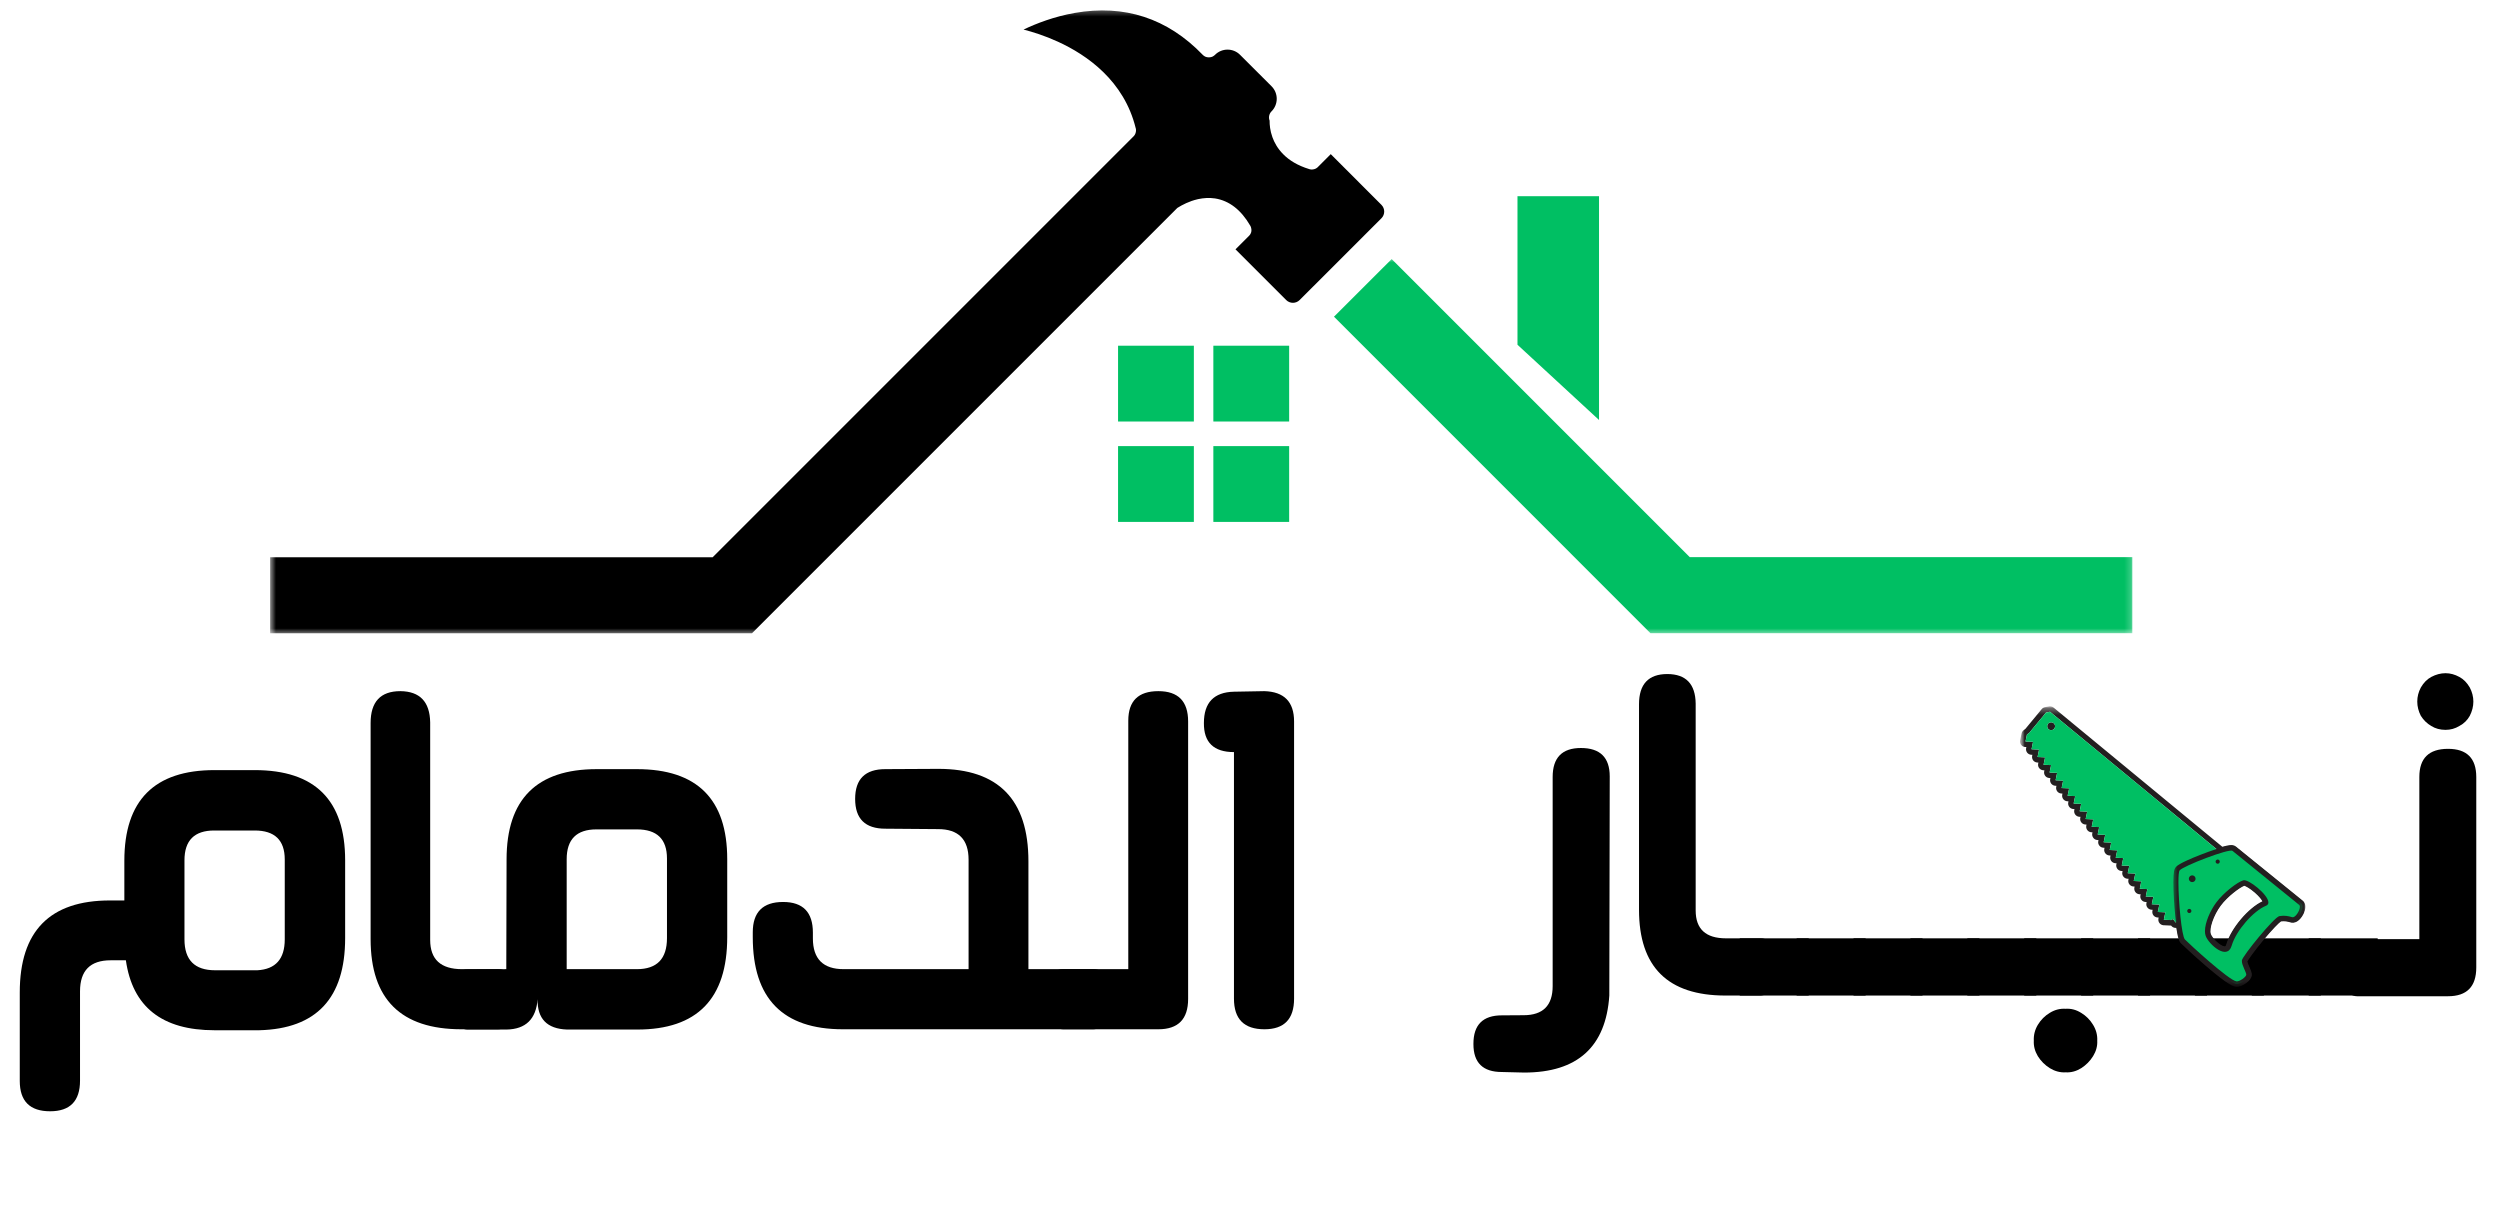
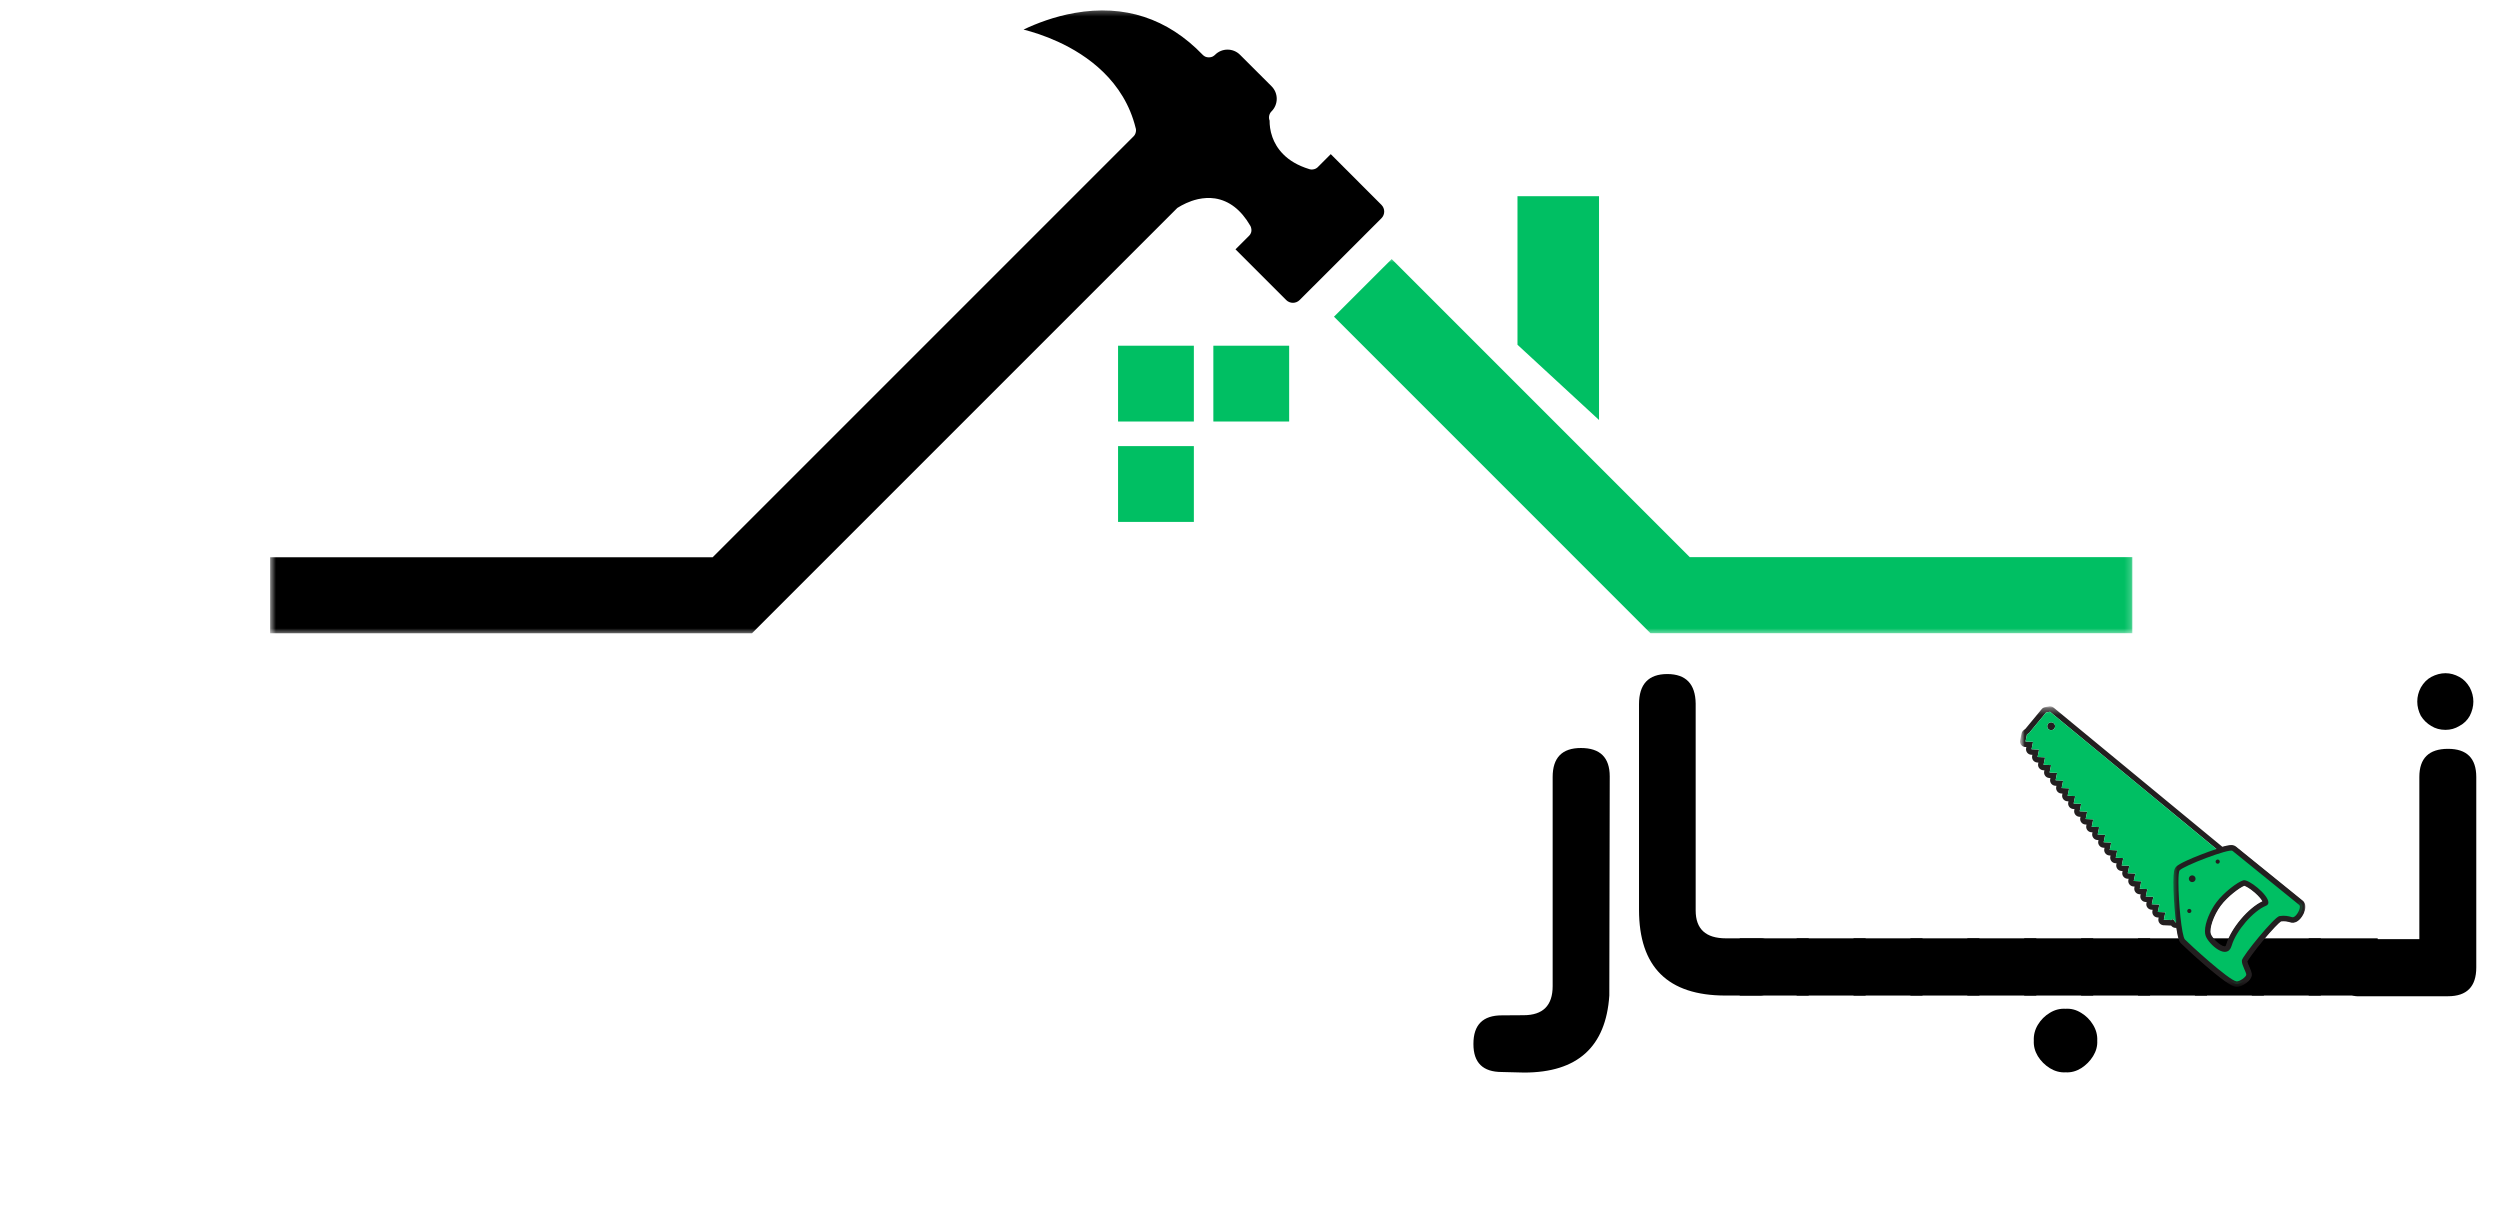
<svg xmlns="http://www.w3.org/2000/svg" width="376" height="182" viewBox="0 0 376 182" fill="none">
  <mask id="mask0_193_469" style="mask-type:luminance" maskUnits="userSpaceOnUse" x="0" y="0" width="376" height="182">
    <path d="M376 0H0V181.333H376V0Z" fill="white" />
  </mask>
  <g mask="url(#mask0_193_469)">
    <mask id="mask1_193_469" style="mask-type:luminance" maskUnits="userSpaceOnUse" x="0" y="81" width="202" height="99">
      <path d="M0.104 81.334H201.333V180H0.104V81.334Z" fill="white" />
    </mask>
    <g mask="url(#mask1_193_469)">
      <mask id="mask2_193_469" style="mask-type:luminance" maskUnits="userSpaceOnUse" x="0" y="81" width="202" height="99">
-         <path d="M201.333 81.334H0V180H201.333V81.334Z" fill="white" />
-       </mask>
+         </mask>
      <g mask="url(#mask2_193_469)">
        <path d="M32.264 115.824H38.306C47.374 115.824 51.91 120.345 51.91 129.386V141.095C51.91 150.11 47.603 154.73 38.993 154.949H32.264C24.374 154.949 19.931 151.444 18.931 144.428H16.639C13.566 144.428 12.035 145.985 12.035 149.095V162.532C12.035 165.6 10.535 167.136 7.535 167.136C4.493 167.136 2.973 165.615 2.973 162.574V149.261C2.973 140.042 7.493 135.428 16.535 135.428H18.702V129.449C18.702 120.365 23.223 115.824 32.264 115.824ZM42.827 141.282V129.261C42.827 126.36 41.316 124.907 38.306 124.907H32.223C29.233 124.907 27.744 126.402 27.744 129.386V141.282C27.744 144.381 29.275 145.928 32.348 145.928H38.702C41.452 145.777 42.827 144.23 42.827 141.282Z" fill="black" />
        <path d="M69.49 145.761H74.99C76.501 145.761 77.23 147.282 77.178 150.324C77.178 153.313 76.412 154.803 74.886 154.803H69.407C60.292 154.803 55.74 150.282 55.74 141.24V108.74C55.74 105.548 57.23 103.949 60.219 103.949C63.147 103.98 64.641 105.542 64.699 108.636V141.365C64.699 144.298 66.292 145.761 69.49 145.761Z" fill="black" />
        <path d="M89.75 115.678H95.792C104.844 115.678 109.375 120.193 109.375 129.219V140.949C109.375 150.214 104.859 154.844 95.833 154.844H85.271C82.271 154.735 80.797 153.214 80.854 150.282C80.63 153.271 79.073 154.792 76.188 154.844H70.333C68.849 154.844 68.104 153.324 68.104 150.282C68.078 147.298 68.807 145.803 70.292 145.803L76.146 145.761L76.188 129.261C76.188 120.209 80.708 115.678 89.75 115.678ZM100.313 141.094V129.115C100.313 126.199 98.802 124.74 95.792 124.74H89.708C86.719 124.74 85.229 126.235 85.229 129.219V145.761H95.792C98.802 145.761 100.313 144.209 100.313 141.094Z" fill="black" />
        <path d="M154.675 145.761H164.529C166.029 145.761 166.748 147.282 166.696 150.324C166.696 153.313 165.93 154.803 164.404 154.803H126.779C117.738 154.803 113.217 150.188 113.217 140.949V140.22C113.217 137.178 114.738 135.657 117.779 135.657C120.764 135.657 122.258 137.194 122.258 140.261V141.136C122.258 144.22 123.8 145.761 126.883 145.761H145.675V129.303C145.675 126.235 144.144 124.699 141.092 124.699L133.154 124.636C130.123 124.636 128.613 123.147 128.613 120.157C128.613 117.173 130.123 115.678 133.154 115.678L141.133 115.636C150.16 115.636 154.675 120.272 154.675 129.532V145.761Z" fill="black" />
        <path d="M169.694 108.386C169.694 105.428 171.199 103.949 174.215 103.949C177.199 103.949 178.694 105.47 178.694 108.511V150.24C178.694 153.282 177.199 154.803 174.215 154.803H159.923C158.454 154.803 157.689 153.282 157.632 150.24C157.605 147.256 158.335 145.761 159.819 145.761H169.694V108.386Z" fill="black" />
        <path d="M185.588 104.032L190.15 103.949C193.135 104.032 194.629 105.553 194.629 108.511V150.199C194.629 153.272 193.14 154.803 190.171 154.803C187.114 154.803 185.588 153.272 185.588 150.199V113.115C182.546 113.115 181.036 111.657 181.067 108.74C181.067 105.673 182.572 104.105 185.588 104.032Z" fill="black" />
      </g>
    </g>
    <mask id="mask3_193_469" style="mask-type:luminance" maskUnits="userSpaceOnUse" x="298" y="104" width="25" height="78">
      <path d="M298.666 104H322.666V181.12H298.666V104Z" fill="white" />
    </mask>
    <g mask="url(#mask3_193_469)">
      <mask id="mask4_193_469" style="mask-type:luminance" maskUnits="userSpaceOnUse" x="298" y="104" width="25" height="78">
        <path d="M322.666 104H298.666V181.333H322.666V104Z" fill="white" />
      </mask>
      <g mask="url(#mask4_193_469)">
        <path d="M310.676 151.72C311.478 151.667 312.249 151.865 312.989 152.324C313.739 152.772 314.343 153.376 314.801 154.136C315.259 154.886 315.468 155.688 315.426 156.532C315.468 157.324 315.259 158.095 314.801 158.845C314.343 159.584 313.744 160.188 313.009 160.657C312.27 161.115 311.494 161.324 310.676 161.282C309.843 161.324 309.051 161.115 308.301 160.657C307.551 160.188 306.947 159.584 306.489 158.845C306.041 158.095 305.843 157.324 305.884 156.532C305.843 155.688 306.041 154.886 306.489 154.136C306.947 153.376 307.551 152.772 308.301 152.324C309.051 151.865 309.843 151.667 310.676 151.72Z" fill="black" />
      </g>
    </g>
    <mask id="mask5_193_469" style="mask-type:luminance" maskUnits="userSpaceOnUse" x="220" y="80" width="156" height="95">
      <path d="M220 80H375.146V174.667H220V80Z" fill="white" />
    </mask>
    <g mask="url(#mask5_193_469)">
      <mask id="mask6_193_469" style="mask-type:luminance" maskUnits="userSpaceOnUse" x="220" y="80" width="156" height="95">
        <path d="M376 80H220V174.667H376V80Z" fill="white" />
      </mask>
      <g mask="url(#mask6_193_469)">
        <path d="M237.77 112.5C240.656 112.5 242.104 113.928 242.104 116.771L242.041 149.73C241.525 157.448 237.255 161.313 229.229 161.313L225.874 161.23C223.031 161.23 221.604 159.834 221.604 157.042V156.98C221.604 154.131 223.031 152.709 225.874 152.709L229.145 152.688C232.062 152.688 233.52 151.23 233.52 148.313V116.855C233.52 113.954 234.937 112.5 237.77 112.5Z" fill="black" />
        <path d="M259.591 141.125H264.841C266.268 141.125 266.956 142.573 266.904 145.459C266.904 148.308 266.174 149.73 264.716 149.73H259.508C250.841 149.73 246.508 145.433 246.508 136.834V105.917C246.508 102.891 247.93 101.375 250.779 101.375C253.57 101.391 254.987 102.87 255.029 105.813V136.938C255.029 139.73 256.549 141.125 259.591 141.125Z" fill="black" />
        <path d="M261.656 149.73V141.125H272.031V149.73H261.656Z" fill="black" />
-         <path d="M270.215 149.73V141.125H280.59V149.73H270.215Z" fill="black" />
+         <path d="M270.215 149.73V141.125H280.59V149.73Z" fill="black" />
        <path d="M278.771 149.73V141.125H289.146V149.73H278.771Z" fill="black" />
        <path d="M287.328 149.73V141.125H297.703V149.73H287.328Z" fill="black" />
        <path d="M295.887 149.73V141.125H306.262V149.73H295.887Z" fill="black" />
        <path d="M304.443 149.73V141.125H314.818V149.73H304.443Z" fill="black" />
        <path d="M313 149.73V141.125H323.375V149.73H313Z" fill="black" />
        <path d="M321.559 149.73V141.125H331.934V149.73H321.559Z" fill="black" />
        <path d="M330.115 149.73V141.125H340.49V149.73H330.115Z" fill="black" />
        <path d="M338.672 149.73V141.125H349.047V149.73H338.672Z" fill="black" />
        <path d="M347.23 149.73V141.125H357.605V149.73H347.23Z" fill="black" />
        <path d="M363.869 116.855C363.869 114.037 365.307 112.625 368.182 112.625C371.015 112.625 372.432 114.042 372.432 116.875V145.5C372.432 148.391 371.015 149.834 368.182 149.834H354.515C353.114 149.834 352.411 148.417 352.411 145.584C352.359 142.698 353.046 141.25 354.473 141.25H363.869V116.855ZM367.807 109.771C366.999 109.771 366.286 109.579 365.661 109.188C365.036 108.829 364.515 108.323 364.098 107.667C363.734 106.959 363.557 106.245 363.557 105.521C363.557 104.787 363.734 104.079 364.098 103.396C364.515 102.678 365.036 102.146 365.661 101.813C366.369 101.438 367.083 101.25 367.807 101.25C368.515 101.25 369.208 101.438 369.89 101.813C370.515 102.146 371.036 102.678 371.453 103.396C371.812 104.079 371.994 104.787 371.994 105.521C371.994 106.245 371.812 106.959 371.453 107.667C371.088 108.323 370.567 108.829 369.89 109.188C369.249 109.579 368.557 109.771 367.807 109.771Z" fill="black" />
      </g>
    </g>
    <mask id="mask7_193_469" style="mask-type:luminance" maskUnits="userSpaceOnUse" x="303" y="106" width="44" height="43">
      <path d="M303.625 106.183H347V148.537H303.625V106.183Z" fill="white" />
    </mask>
    <g mask="url(#mask7_193_469)">
      <mask id="mask8_193_469" style="mask-type:luminance" maskUnits="userSpaceOnUse" x="302" y="105" width="46" height="45">
        <path d="M347.999 105.333H302.666V149.333H347.999V105.333Z" fill="white" />
      </mask>
      <g mask="url(#mask8_193_469)">
        <mask id="mask9_193_469" style="mask-type:luminance" maskUnits="userSpaceOnUse" x="303" y="106" width="44" height="43">
          <path d="M303.625 106.183H346.984V148.526H303.625V106.183Z" fill="white" />
        </mask>
        <g mask="url(#mask9_193_469)">
          <path d="M340.27 135.557C340.135 135.302 339.796 134.844 339.145 134.271C338.406 133.625 337.781 133.292 337.541 133.219C336.838 133.495 335.036 134.818 333.994 136.219C332.926 137.656 332.223 139.693 332.515 140.495C332.728 141.073 333.864 142.245 334.562 142.333C334.656 142.344 334.744 142.354 334.848 141.99C335.557 139.599 338.14 136.557 340.27 135.557ZM308.421 106.229C308.577 106.245 308.723 106.307 308.848 106.412L325.202 119.901L325.307 119.99L334.239 127.354C335.176 127.094 335.541 127.083 335.77 127.109C335.973 127.135 336.15 127.208 336.291 127.328C336.494 127.495 338.202 128.875 340.176 130.474C342.796 132.594 345.76 134.99 346.327 135.458C346.546 135.635 346.999 136.177 346.515 137.302C346.192 138.042 345.52 138.875 344.676 138.771C344.619 138.766 344.562 138.75 344.504 138.734C344.281 138.672 344.046 138.604 343.801 138.578C343.562 138.547 343.322 138.547 343.057 138.583C342.765 138.781 341.838 139.688 340.353 141.469C339.004 143.099 338.192 144.245 338.004 144.599C338.031 144.807 338.234 145.266 338.338 145.5C338.551 145.99 338.708 146.339 338.661 146.714C338.603 147.135 338.286 147.547 337.713 147.943C337.338 148.198 336.786 148.484 336.275 148.422H336.27C335.947 148.38 335.275 148.281 331.775 145.281C329.989 143.745 328.353 142.219 328.01 141.865C327.848 141.693 327.593 141.422 327.312 139.547C327.244 139.557 327.176 139.557 327.109 139.547C326.895 139.521 326.692 139.412 326.557 139.234L326.536 139.208L325.4 139.156C325.379 139.156 325.359 139.151 325.333 139.151C325.119 139.12 324.921 139.01 324.786 138.833C324.635 138.646 324.583 138.396 324.629 138.162L324.666 137.995L324.499 137.99C324.473 137.99 324.452 137.984 324.432 137.984C324.213 137.958 324.015 137.844 323.879 137.672C323.734 137.479 323.676 137.234 323.723 136.995L323.76 136.833L323.593 136.823C323.572 136.823 323.546 136.823 323.525 136.818C323.312 136.792 323.114 136.677 322.978 136.505C322.827 136.313 322.77 136.068 322.822 135.828L322.853 135.667L322.687 135.656C322.666 135.656 322.645 135.656 322.624 135.651C322.406 135.625 322.208 135.516 322.072 135.339C321.921 135.146 321.869 134.901 321.916 134.662L321.952 134.5L321.786 134.495C321.76 134.49 321.739 134.49 321.718 134.49C321.499 134.458 321.301 134.349 321.166 134.172C321.02 133.984 320.963 133.734 321.01 133.5L321.046 133.333L320.879 133.328C320.859 133.328 320.833 133.323 320.812 133.323C320.598 133.297 320.4 133.182 320.265 133.01C320.114 132.818 320.057 132.568 320.109 132.333L320.14 132.167L319.973 132.162C319.952 132.162 319.932 132.156 319.906 132.156C319.692 132.13 319.494 132.016 319.359 131.844C319.208 131.651 319.15 131.401 319.202 131.167L319.234 131.005L319.067 130.995C319.046 130.995 319.025 130.995 319.004 130.99C318.786 130.964 318.588 130.849 318.452 130.677C318.307 130.484 318.249 130.24 318.296 130L318.333 129.839L318.166 129.828C318.14 129.828 318.119 129.828 318.098 129.823C317.879 129.797 317.682 129.682 317.546 129.51C317.4 129.318 317.343 129.073 317.39 128.833L317.426 128.672L317.26 128.662C317.239 128.662 317.213 128.662 317.192 128.656C316.978 128.63 316.781 128.516 316.645 128.344C316.494 128.151 316.437 127.906 316.489 127.667L316.52 127.505L316.353 127.5C316.333 127.495 316.312 127.495 316.286 127.49C316.072 127.464 315.874 127.354 315.739 127.177C315.588 126.984 315.531 126.74 315.583 126.505L315.614 126.344L315.452 126.339C315.432 126.339 315.411 126.333 315.39 126.333C315.176 126.307 314.978 126.198 314.843 126.026V126.021L314.833 126.01C314.687 125.818 314.629 125.573 314.676 125.339L314.708 125.177L314.551 125.172C314.531 125.172 314.504 125.172 314.484 125.167C314.265 125.141 314.067 125.026 313.937 124.854C313.786 124.662 313.728 124.417 313.781 124.177L313.812 124.016L313.645 124.005C313.624 124.005 313.603 124.005 313.577 124C313.364 123.974 313.166 123.865 313.031 123.688C312.879 123.495 312.822 123.25 312.874 123.01L312.906 122.849L312.739 122.844C312.718 122.839 312.697 122.839 312.676 122.839C312.458 122.807 312.26 122.698 312.124 122.521C311.978 122.333 311.921 122.083 311.968 121.849L312.004 121.682L311.838 121.677C311.817 121.677 311.791 121.672 311.77 121.672C311.551 121.641 311.353 121.531 311.223 121.359C311.072 121.167 311.015 120.917 311.067 120.682L311.098 120.521L310.932 120.51C310.911 120.51 310.89 120.51 310.864 120.505C310.65 120.479 310.452 120.365 310.317 120.193C310.166 120 310.109 119.75 310.161 119.516L310.192 119.354L310.025 119.344C310.004 119.344 309.984 119.344 309.963 119.339C309.744 119.313 309.546 119.198 309.411 119.026C309.265 118.833 309.208 118.589 309.254 118.349L309.291 118.188L309.119 118.177C309.098 118.177 309.077 118.177 309.057 118.172C308.838 118.146 308.64 118.031 308.504 117.859C308.359 117.667 308.301 117.422 308.348 117.182L308.385 117.021L308.218 117.016C308.197 117.01 308.171 117.01 308.15 117.005C307.937 116.979 307.734 116.87 307.603 116.693C307.452 116.5 307.395 116.255 307.447 116.016L307.478 115.854L307.312 115.849C307.291 115.844 307.27 115.844 307.244 115.839C307.031 115.813 306.833 115.703 306.697 115.526C306.546 115.339 306.489 115.089 306.541 114.854L306.572 114.688L306.406 114.682C306.385 114.682 306.364 114.677 306.343 114.677C306.124 114.646 305.926 114.537 305.791 114.365C305.645 114.172 305.588 113.922 305.635 113.688L305.671 113.521L305.504 113.516C305.478 113.516 305.458 113.51 305.437 113.51C305.218 113.484 305.02 113.37 304.885 113.198C304.739 113.005 304.682 112.755 304.728 112.521L304.765 112.354L304.598 112.349C304.577 112.349 304.551 112.344 304.531 112.344C304.317 112.318 304.119 112.203 303.984 112.031C303.833 111.839 303.775 111.594 303.827 111.354L304.041 110.318C304.083 110.125 304.187 109.953 304.343 109.833L304.619 109.62L304.629 109.609L307.072 106.651C307.202 106.49 307.385 106.385 307.588 106.354C307.76 106.328 307.937 106.292 308.109 106.25C308.213 106.219 308.322 106.214 308.421 106.229ZM334.458 143.151C333.395 143.021 332.041 141.599 331.739 140.776C331.291 139.557 332.223 137.214 333.333 135.724C334.437 134.24 336.499 132.667 337.395 132.396C337.447 132.38 337.515 132.375 337.593 132.385C338.77 132.537 342.301 135.62 340.801 136.229C338.926 136.99 336.322 139.927 335.645 142.224C335.421 142.979 334.978 143.219 334.458 143.151ZM308.416 109.813C308.265 109.797 308.119 109.719 308.02 109.589C307.822 109.328 307.869 108.958 308.124 108.755C308.254 108.656 308.411 108.62 308.562 108.635C308.713 108.656 308.859 108.734 308.958 108.859C309.161 109.12 309.114 109.495 308.853 109.693C308.723 109.797 308.567 109.833 308.416 109.813ZM308.322 107.047C308.119 107.099 307.916 107.146 307.713 107.177L305.14 110.292L305.124 110.271L304.853 110.484L304.635 111.521L305.77 111.573L305.541 112.688L306.676 112.74L306.447 113.854L307.583 113.906L307.348 115.021L308.489 115.073L308.254 116.188L309.39 116.24L309.161 117.354L310.296 117.406L310.067 118.521L311.202 118.568L310.968 119.682L312.109 119.734L311.874 120.849L313.01 120.901L312.781 122.016L313.916 122.068L313.682 123.182L314.822 123.234L314.588 124.349L315.723 124.396L315.713 124.464L315.702 124.469L315.489 125.505H315.494V125.51L316.588 125.563L316.598 125.557H316.624L316.39 126.672L316.583 126.682L317.531 126.724L317.296 127.839L318.432 127.891L318.202 129.005L319.338 129.057L319.109 130.172L320.244 130.219L320.01 131.333L321.15 131.385L320.916 132.5L322.051 132.552L321.822 133.667L322.958 133.719L322.728 134.833L323.864 134.885L323.629 136L324.765 136.047L324.536 137.162L325.671 137.214L325.437 138.328L326.572 138.38L326.801 138.203L327.213 138.729L328.01 138.547C328.182 139.958 328.395 141.068 328.609 141.292C329.275 141.984 335.234 147.458 336.379 147.604C336.791 147.651 337.796 146.964 337.838 146.609C337.885 146.26 337.098 145.099 337.182 144.438C337.265 143.781 342.051 137.906 342.827 137.781C343.239 137.714 343.583 137.714 343.906 137.755C344.192 137.792 344.458 137.859 344.734 137.943C344.749 137.943 344.765 137.948 344.781 137.948C345.369 138.026 346.192 136.417 345.801 136.099C344.801 135.271 336.239 128.354 335.765 127.969C335.744 127.948 335.713 127.938 335.666 127.932C335.416 127.901 334.817 128.037 334.051 128.271L324.781 120.625L324.676 120.542L308.322 107.047Z" fill="#231F20" />
        </g>
        <path d="M308.02 109.589C308.223 109.849 308.593 109.896 308.854 109.693C309.114 109.495 309.161 109.12 308.958 108.86C308.76 108.605 308.385 108.558 308.124 108.756C307.869 108.959 307.822 109.329 308.02 109.589ZM307.713 107.178C307.916 107.146 308.119 107.099 308.322 107.047L335.171 129.198L331.843 134.803L328.791 138.37L327.213 138.73L326.801 138.204L326.572 138.381L325.437 138.329L325.671 137.214L324.536 137.162L324.765 136.047L323.63 136L323.864 134.886L322.729 134.834L322.958 133.719L321.822 133.667L322.051 132.553L320.916 132.5L321.15 131.386L320.01 131.334L320.244 130.219L319.109 130.172L319.338 129.058L318.202 129.006L318.432 127.891L317.296 127.839L317.531 126.724L316.39 126.672L316.624 125.558H316.598L316.588 125.563L315.494 125.511V125.506H315.489L315.702 124.469L315.713 124.464L315.723 124.396L314.588 124.349L314.822 123.235L313.682 123.183L313.916 122.068L312.781 122.016L313.01 120.902L311.874 120.849L312.109 119.735L310.968 119.683L311.202 118.568L310.067 118.521L310.296 117.407L309.161 117.355L309.39 116.24L308.255 116.188L308.489 115.073L307.348 115.021L307.583 113.907L306.447 113.855L306.676 112.74L305.541 112.688L305.77 111.573L304.635 111.521L304.854 110.485L305.124 110.271L305.14 110.292L307.713 107.178Z" fill="#00BF63" />
        <path d="M340.787 135.73C340.787 135.782 340.787 135.828 340.662 135.881C338.631 136.698 335.969 139.792 335.282 142.12C335.089 142.771 334.766 142.782 334.646 142.787C333.777 142.813 332.386 141.433 332.094 140.646C332.037 140.485 332.006 140.276 332.006 140.042C332.006 138.943 332.688 137.224 333.636 135.953C334.745 134.459 336.745 132.985 337.506 132.761C337.662 132.735 338.407 133.047 339.381 133.886C340.35 134.719 340.787 135.427 340.787 135.73ZM327.256 132.719C327.256 135.073 327.662 140.849 328.339 141.552C328.641 141.87 334.954 147.802 336.334 147.98C336.735 148.026 337.256 147.709 337.459 147.573C337.719 147.391 338.167 147.037 338.214 146.662C338.219 146.636 338.219 146.61 338.219 146.584C338.219 146.344 338.089 146.052 337.928 145.683C337.761 145.302 337.558 144.839 337.558 144.542C337.558 144.526 337.558 144.516 337.558 144.5C337.782 143.787 342.12 138.464 342.907 138.151C343.631 138.037 344.115 138.157 344.631 138.302C344.798 138.355 345.058 138.36 345.37 138.125C345.85 137.771 346.287 136.938 346.287 136.381C346.287 136.068 346.157 135.896 346.048 135.808C345.469 135.334 342.48 132.912 339.839 130.776C337.891 129.198 336.209 127.839 336.006 127.672C335.834 127.532 335.594 127.537 335.381 127.563C333.912 127.73 328.063 129.959 327.511 130.677C327.423 130.797 327.256 131.016 327.256 132.719Z" fill="#00BF63" />
        <mask id="mask10_193_469" style="mask-type:luminance" maskUnits="userSpaceOnUse" x="326" y="126" width="21" height="23">
          <path d="M326.666 126.667H346.666V148.526H326.666V126.667Z" fill="white" />
        </mask>
        <g mask="url(#mask10_193_469)">
          <path d="M332.385 140.042C332.385 140.235 332.406 140.396 332.453 140.516C332.708 141.219 334.01 142.427 334.63 142.406C334.677 142.401 334.802 142.401 334.917 142.011C335.625 139.61 338.24 136.547 340.365 135.594C340.25 135.344 339.911 134.854 339.198 134.229C338.422 133.547 337.771 133.203 337.542 133.146C336.776 133.432 334.938 134.834 333.938 136.177C333.052 137.37 332.385 139.031 332.385 140.042ZM346.661 136.38C346.661 137.057 346.177 137.995 345.599 138.432C345.135 138.776 344.729 138.729 344.526 138.667C344.052 138.531 343.641 138.432 343.031 138.516C342.745 138.703 341.828 139.589 340.307 141.422C338.927 143.084 338.109 144.245 337.938 144.578C337.958 144.807 338.146 145.24 338.276 145.526C338.453 145.943 338.599 146.266 338.599 146.584C338.599 146.625 338.594 146.667 338.589 146.709C338.542 147.11 338.234 147.505 337.672 147.886C337.307 148.13 336.771 148.417 336.286 148.354C335.974 148.313 335.323 148.235 331.823 145.229C330.109 143.761 328.417 142.182 328.063 141.813C327.88 141.62 327.531 141.261 327.182 137.959C326.995 136.198 326.875 134.146 326.875 132.719C326.875 131.026 327.036 130.677 327.214 130.448C327.328 130.297 327.677 129.839 330.943 128.563C332.474 127.964 334.432 127.287 335.339 127.188C335.615 127.151 335.964 127.146 336.25 127.38C336.448 127.547 338.13 128.906 340.078 130.485C342.719 132.62 345.708 135.042 346.286 135.511C346.427 135.63 346.661 135.896 346.661 136.38ZM331.625 140.042C331.625 138.761 332.417 136.953 333.333 135.724C334.438 134.24 336.5 132.667 337.396 132.396C338.151 132.167 341.167 134.573 341.167 135.729C341.167 135.948 341.057 136.125 340.802 136.229C338.927 136.99 336.323 139.927 335.646 142.224C334.964 144.537 332.187 142 331.74 140.776C331.661 140.563 331.625 140.313 331.625 140.042ZM345.906 136.38C345.906 136.255 345.875 136.156 345.802 136.099C344.802 135.271 336.24 128.354 335.766 127.969C335.292 127.573 328.313 130.255 327.813 130.912C327.688 131.073 327.635 131.766 327.635 132.719C327.635 135.573 328.115 140.771 328.609 141.292C329.276 141.985 335.234 147.459 336.38 147.604C336.792 147.651 337.797 146.964 337.839 146.61V146.584C337.839 146.219 337.177 145.193 337.177 144.542C337.177 144.505 337.177 144.474 337.182 144.438C337.266 143.781 342.052 137.906 342.828 137.781C343.609 137.656 344.146 137.771 344.734 137.943C345.224 138.084 345.906 136.959 345.906 136.38Z" fill="#231F20" />
        </g>
        <path d="M330.021 132.563C330.24 132.391 330.281 132.073 330.11 131.854C329.938 131.63 329.62 131.589 329.396 131.761C329.177 131.933 329.136 132.255 329.307 132.474C329.479 132.698 329.797 132.735 330.021 132.563Z" fill="#231F20" />
        <path d="M329.468 137.261C329.603 137.151 329.629 136.954 329.52 136.818C329.416 136.677 329.218 136.657 329.077 136.761C328.942 136.87 328.916 137.068 329.025 137.204C329.129 137.344 329.327 137.365 329.468 137.261Z" fill="#231F20" />
        <path d="M333.735 129.839C333.87 129.729 333.896 129.531 333.792 129.396C333.683 129.255 333.485 129.229 333.35 129.339C333.209 129.443 333.183 129.641 333.292 129.781C333.396 129.922 333.6 129.943 333.735 129.839Z" fill="#231F20" />
      </g>
    </g>
    <mask id="mask11_193_469" style="mask-type:luminance" maskUnits="userSpaceOnUse" x="40" y="1" width="170" height="95">
      <path d="M40.625 1.333H209.333V95.443H40.625V1.333Z" fill="white" />
    </mask>
    <g mask="url(#mask11_193_469)">
      <path d="M207.766 30.808L200.146 23.183L198.214 25.115C198.182 25.146 198.151 25.172 198.115 25.209C198.109 25.214 198.104 25.219 198.099 25.219C198.068 25.24 198.042 25.261 198.016 25.276C197.99 25.297 197.964 25.313 197.932 25.334C197.927 25.339 197.922 25.344 197.906 25.344C197.88 25.36 197.849 25.37 197.823 25.386C197.813 25.391 197.802 25.391 197.797 25.396C197.771 25.412 197.745 25.417 197.719 25.422C197.703 25.427 197.693 25.438 197.672 25.438C197.651 25.443 197.63 25.448 197.604 25.453C197.589 25.464 197.568 25.469 197.547 25.469C197.531 25.469 197.516 25.474 197.5 25.474C197.474 25.479 197.448 25.479 197.422 25.49C197.411 25.49 197.401 25.49 197.391 25.49C197.359 25.49 197.333 25.495 197.297 25.495C197.292 25.495 197.276 25.495 197.271 25.495C197.24 25.495 197.208 25.495 197.172 25.49C197.146 25.49 197.115 25.479 197.089 25.474C197.078 25.474 197.063 25.469 197.047 25.469C197.005 25.464 196.964 25.448 196.927 25.438C195.13 24.891 193.88 24.089 193.01 23.209C192.146 22.349 191.656 21.422 191.37 20.631C191.016 19.651 190.943 18.761 190.948 18.146C190.766 17.683 190.859 17.125 191.24 16.745C192.281 15.703 192.281 14.016 191.24 12.974L186.505 8.245C185.469 7.203 183.776 7.203 182.74 8.245L182.719 8.266C182.703 8.276 182.693 8.292 182.677 8.297C182.661 8.313 182.646 8.328 182.625 8.344C182.609 8.354 182.594 8.37 182.573 8.38C182.557 8.396 182.536 8.406 182.521 8.422C182.5 8.433 182.484 8.443 182.464 8.453C182.443 8.469 182.422 8.474 182.411 8.485C182.391 8.5 182.37 8.505 182.354 8.516C182.333 8.521 182.313 8.531 182.292 8.542C182.271 8.547 182.255 8.552 182.234 8.558C182.214 8.568 182.193 8.573 182.177 8.578C182.156 8.584 182.135 8.594 182.109 8.594C182.089 8.599 182.073 8.599 182.052 8.604C182.031 8.61 182.005 8.61 181.984 8.61C181.964 8.61 181.948 8.62 181.927 8.62C181.906 8.62 181.88 8.62 181.859 8.625C181.844 8.625 181.823 8.625 181.802 8.625C181.781 8.625 181.76 8.625 181.745 8.625C181.724 8.625 181.703 8.625 181.682 8.62C181.667 8.62 181.646 8.61 181.625 8.61C181.604 8.604 181.589 8.604 181.568 8.604C181.547 8.599 181.526 8.599 181.505 8.594C181.49 8.584 181.469 8.584 181.448 8.578C181.427 8.573 181.411 8.568 181.391 8.558C181.37 8.552 181.349 8.547 181.333 8.542C181.313 8.531 181.292 8.521 181.266 8.516C181.245 8.505 181.234 8.5 181.214 8.485C181.188 8.474 181.167 8.459 181.146 8.448C181.135 8.443 181.12 8.427 181.109 8.422C181.083 8.401 181.052 8.38 181.026 8.365C181.016 8.354 181.01 8.349 181.005 8.349C180.969 8.323 180.938 8.292 180.906 8.261L180.885 8.24C175.594 2.75 169.115 0.63 161.62 1.948C158.536 2.495 155.854 3.531 153.943 4.448C155.307 4.797 157.125 5.365 159.109 6.271C163.484 8.271 169.073 12.156 170.813 19.292C170.813 19.297 170.813 19.302 170.823 19.313C170.828 19.349 170.844 19.396 170.844 19.433C170.844 19.443 170.849 19.453 170.849 19.464C170.854 19.516 170.854 19.558 170.854 19.61C170.854 19.625 170.854 19.636 170.854 19.651C170.854 19.688 170.849 19.729 170.844 19.771C170.844 19.782 170.833 19.797 170.833 19.813C170.828 19.854 170.823 19.891 170.807 19.938C170.807 19.943 170.802 19.959 170.802 19.964C170.786 20.011 170.771 20.063 170.75 20.11C170.75 20.115 170.745 20.12 170.745 20.131C170.729 20.167 170.703 20.209 170.682 20.245C170.677 20.261 170.672 20.271 170.667 20.282C170.646 20.313 170.625 20.344 170.599 20.375C170.594 20.391 170.589 20.401 170.573 20.412C170.542 20.448 170.505 20.49 170.469 20.526L107.188 83.808H40.625V95.245H113.099L177.073 31.271C177.828 30.797 178.87 30.261 180.068 29.979C180.12 29.964 180.172 29.953 180.224 29.943C181.01 29.776 181.859 29.714 182.74 29.844C184.87 30.183 186.651 31.552 188.036 33.938C188.047 33.943 188.047 33.948 188.047 33.953C188.057 33.985 188.073 34 188.083 34.026C188.089 34.042 188.099 34.063 188.104 34.073C188.109 34.094 188.125 34.12 188.13 34.141C188.135 34.157 188.141 34.177 188.151 34.193C188.156 34.209 188.161 34.229 188.161 34.25C188.172 34.271 188.177 34.297 188.177 34.318C188.182 34.334 188.182 34.349 188.188 34.37C188.198 34.396 188.198 34.412 188.203 34.438C188.203 34.459 188.203 34.474 188.208 34.495C188.208 34.521 188.214 34.537 188.214 34.563C188.214 34.584 188.214 34.599 188.214 34.615C188.214 34.636 188.214 34.662 188.214 34.682C188.214 34.703 188.208 34.719 188.208 34.74C188.208 34.761 188.203 34.782 188.203 34.802C188.198 34.818 188.198 34.844 188.188 34.865C188.182 34.886 188.182 34.896 188.177 34.917C188.172 34.943 188.161 34.964 188.156 34.99C188.151 35.011 188.141 35.021 188.135 35.037C188.13 35.063 188.115 35.084 188.109 35.099C188.104 35.12 188.099 35.136 188.083 35.151C188.073 35.172 188.063 35.193 188.052 35.214C188.047 35.229 188.031 35.25 188.021 35.266C188.01 35.287 188 35.297 187.984 35.313C187.974 35.328 187.958 35.349 187.943 35.37C187.927 35.38 187.922 35.396 187.906 35.407C187.885 35.427 187.875 35.448 187.854 35.469C187.849 35.474 187.849 35.479 187.844 35.479L185.818 37.5L193.443 45.125C194 45.682 194.911 45.682 195.464 45.125L207.776 32.818C208.323 32.266 208.323 31.365 207.766 30.808Z" fill="black" />
    </g>
    <path d="M168.156 51.995H179.557V63.396H168.156V51.995Z" fill="#00BF63" />
    <path d="M182.488 51.995H193.889V63.396H182.488V51.995Z" fill="#00BF63" />
-     <path d="M182.488 67.094H193.889V78.495H182.488V67.094Z" fill="#00BF63" />
    <path d="M168.156 67.094H179.557V78.495H168.156V67.094Z" fill="#00BF63" />
    <mask id="mask12_193_469" style="mask-type:luminance" maskUnits="userSpaceOnUse" x="200" y="38" width="121" height="58">
      <path d="M200 38.667H320.792V95.443H200V38.667Z" fill="white" />
    </mask>
    <g mask="url(#mask12_193_469)">
      <path d="M254.136 83.792L209.308 38.964L200.631 47.63L248.23 95.235H320.704V83.792H254.136Z" fill="#00BF63" />
    </g>
    <path d="M240.494 29.505H228.229V51.849L240.494 63.167V29.505Z" fill="#00BF63" />
  </g>
</svg>